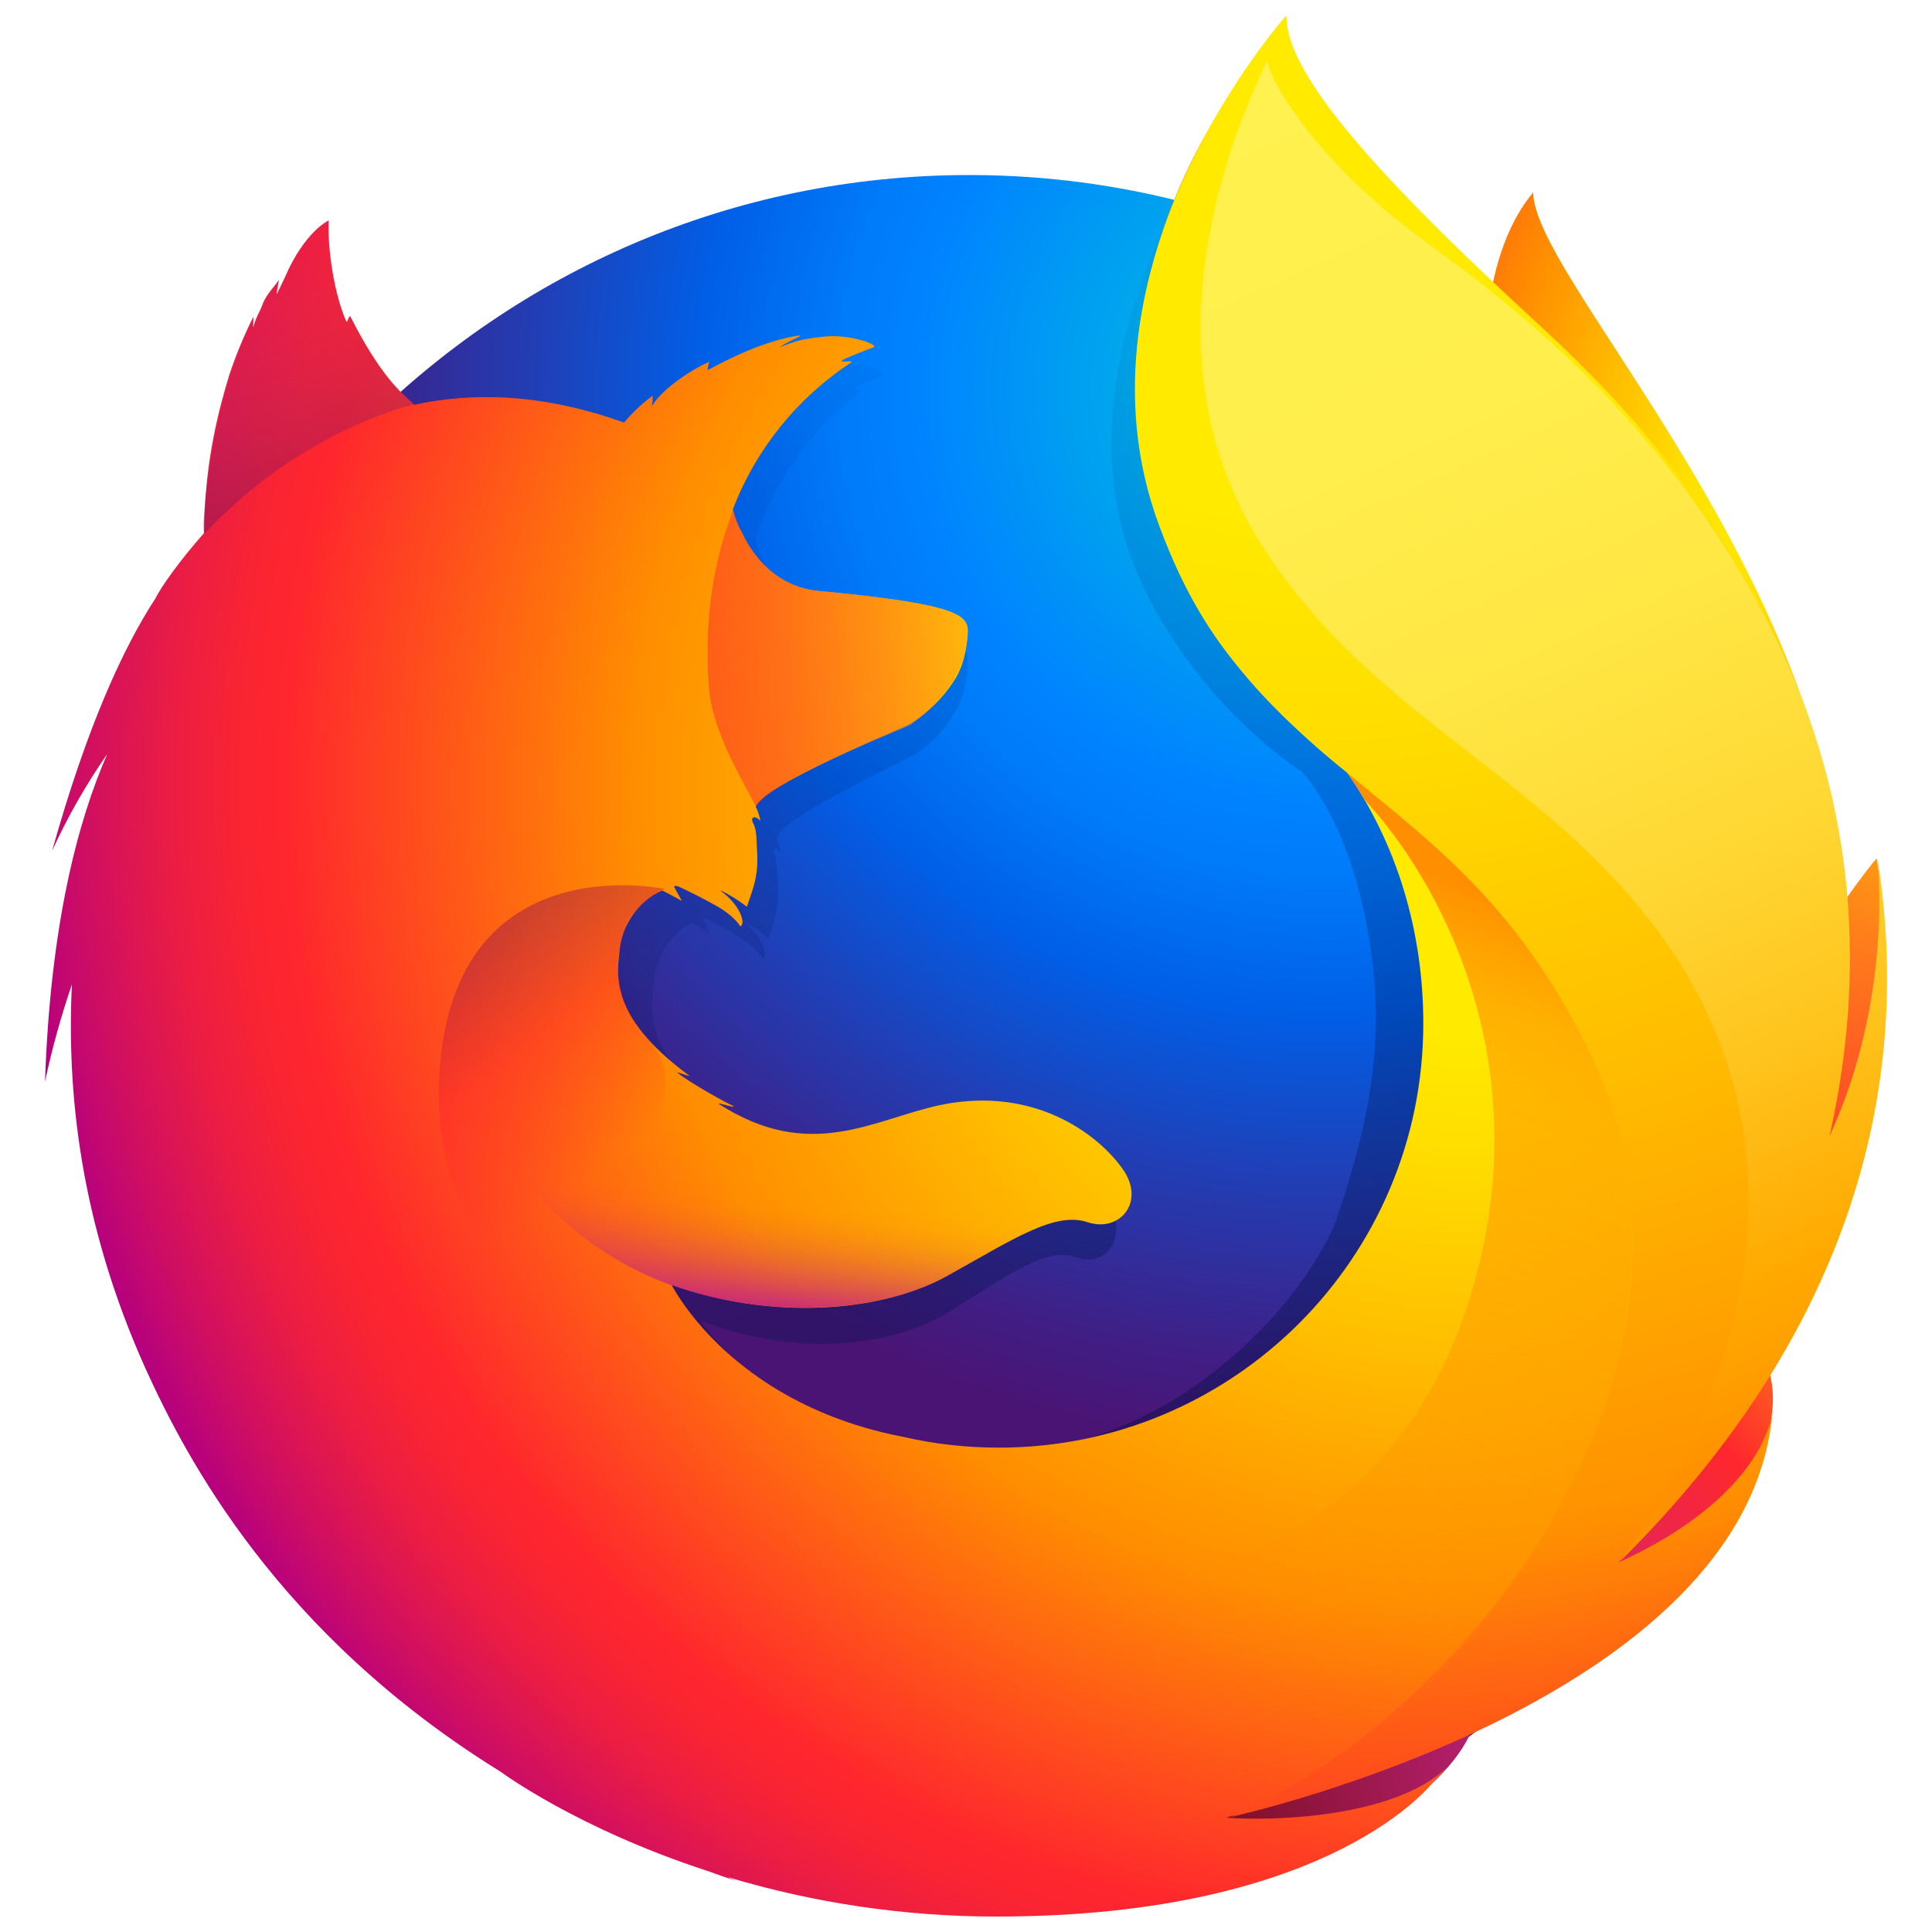
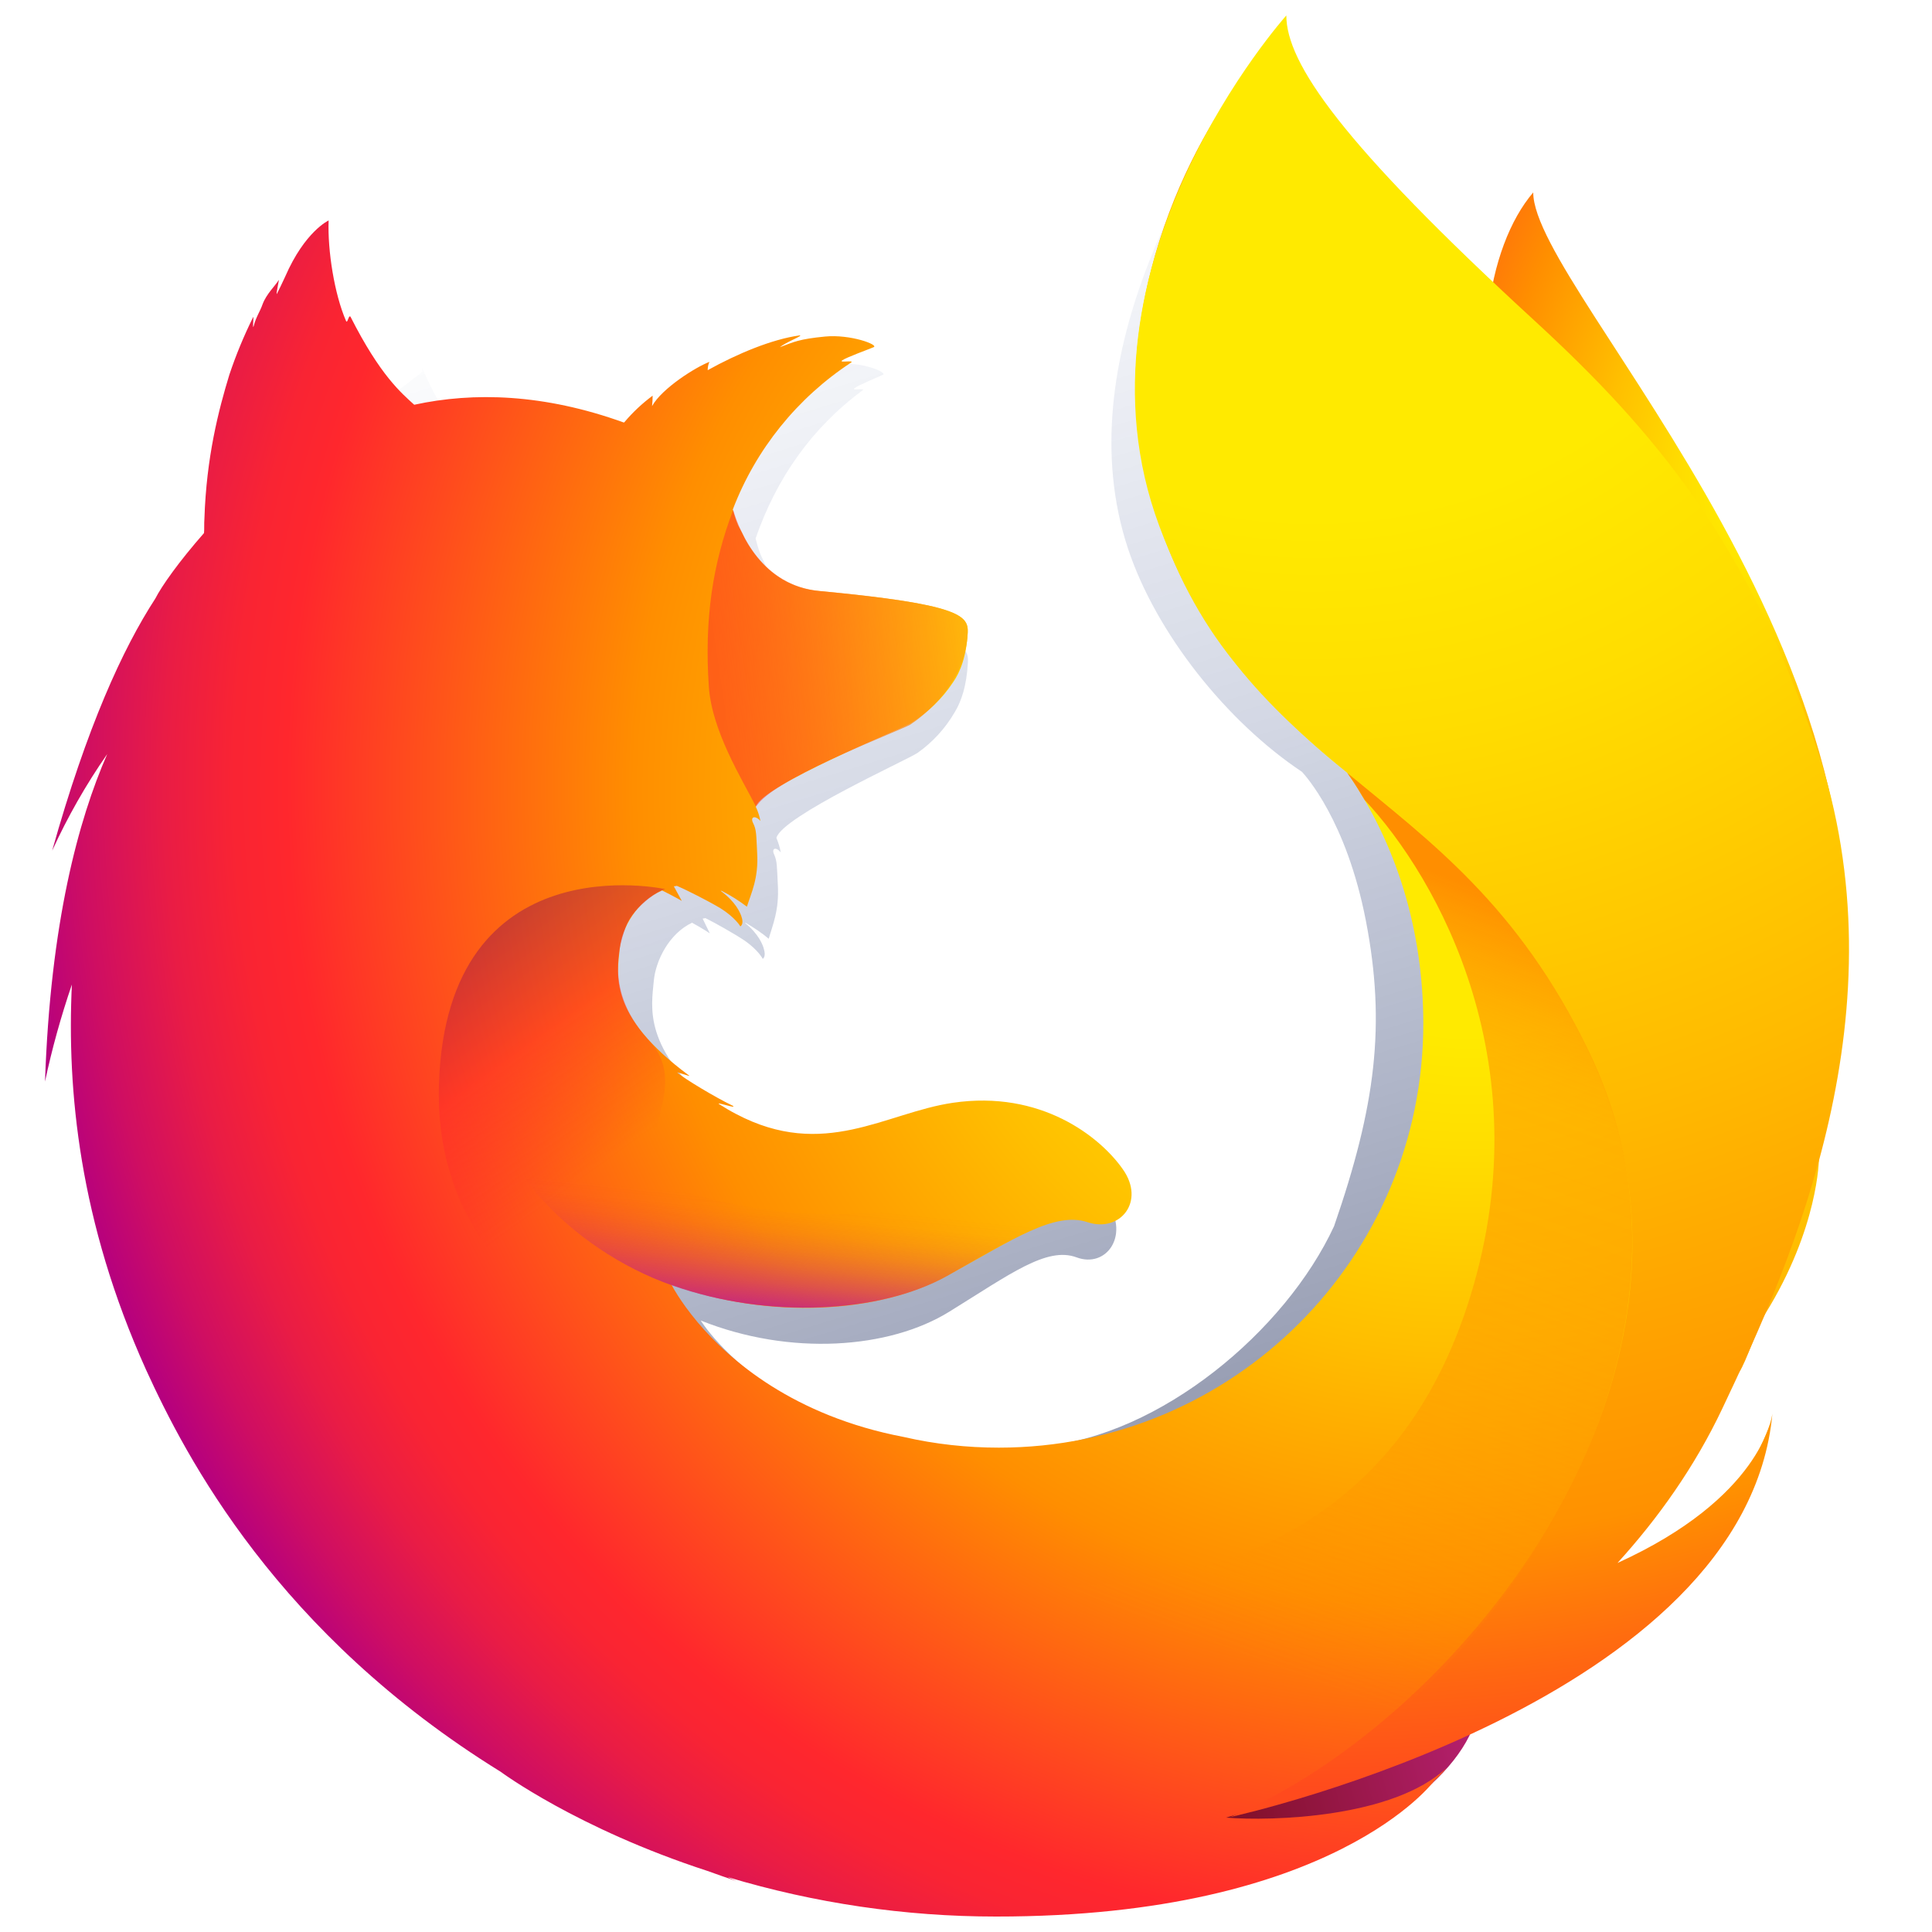
<svg xmlns="http://www.w3.org/2000/svg" version="1.1" id="Layer_1" x="0px" y="0px" viewBox="0 0 1000 1000" style="enable-background:new 0 0 1000 1000;" xml:space="preserve">
  <style type="text/css">
	.st0{fill:url(#SVGID_1_);}
	.st1{fill:url(#_Path__1_);}
	.st2{fill:url(#SVGID_2_);}
	.st3{fill:url(#SVGID_3_);}
	.st4{fill:url(#SVGID_4_);}
	.st5{fill:url(#SVGID_5_);}
	.st6{fill:url(#SVGID_6_);}
	.st7{fill:url(#SVGID_7_);}
	.st8{fill:url(#SVGID_8_);}
	.st9{fill:url(#SVGID_9_);}
	.st10{fill:url(#SVGID_10_);}
	.st11{fill:url(#SVGID_11_);}
	.st12{fill:url(#SVGID_12_);}
	.st13{fill:url(#SVGID_13_);}
</style>
  <g>
    <radialGradient id="SVGID_1_" cx="-15747.353" cy="18909.598" r="450.875" fx="-15776.111" fy="18909.598" gradientTransform="matrix(0.762 3.400000e-02 5.000000e-02 -1.12 11985.509 21968.356)" gradientUnits="userSpaceOnUse">
      <stop offset="4.500000e-02" style="stop-color:#FFEA00" />
      <stop offset="0.12" style="stop-color:#FFDE00" />
      <stop offset="0.254" style="stop-color:#FFBF00" />
      <stop offset="0.429" style="stop-color:#FF8E00" />
      <stop offset="0.769" style="stop-color:#FF272D" />
      <stop offset="0.872" style="stop-color:#E0255A" />
      <stop offset="0.953" style="stop-color:#CC2477" />
      <stop offset="1" style="stop-color:#C42482" />
    </radialGradient>
    <path class="st0" d="M793.6,99.6c-23.9,27.9-35.1,90.6-10.8,154.3s61.5,49.8,84.7,114.7c30.6,85.6,16.4,200.6,16.4,200.6   s36.8,106.6,62.5-6.6C1003.1,349.7,793.6,151.9,793.6,99.6z" />
    <radialGradient id="_Path__1_" cx="-6977.716" cy="18234.576" r="791.229" gradientTransform="matrix(1.225 0 0 -1.225 9234.138 22538.488)" gradientUnits="userSpaceOnUse">
      <stop offset="0" style="stop-color:#00CCDA" />
      <stop offset="0.22" style="stop-color:#0083FF" />
      <stop offset="0.261" style="stop-color:#007AF9" />
      <stop offset="0.33" style="stop-color:#0060E8" />
      <stop offset="0.333" style="stop-color:#005FE7" />
      <stop offset="0.438" style="stop-color:#2639AD" />
      <stop offset="0.522" style="stop-color:#401E84" />
      <stop offset="0.566" style="stop-color:#4A1475" />
    </radialGradient>
-     <path id="_Path_" class="st1" d="M501.4,982.6c245.2,0,443.9-199.7,443.9-446s-198.7-446-443.7-446S58,290.3,58,536.6   C57.5,783.1,256.4,982.6,501.4,982.6z" />
    <linearGradient id="SVGID_2_" gradientUnits="userSpaceOnUse" x1="563.966" y1="10538.916" x2="372.528" y2="11165.145" gradientTransform="matrix(1 0 0 -1 0 11276.11)">
      <stop offset="0" style="stop-color:#000F43;stop-opacity:0.4" />
      <stop offset="0.485" style="stop-color:#001962;stop-opacity:0.173" />
      <stop offset="1" style="stop-color:#002079;stop-opacity:0" />
    </linearGradient>
    <path class="st2" d="M834,811.6c-9.6,6.8-19.7,12.8-30.1,18.2c13.9-20.3,26.6-41.3,38.3-63c9.5-10.5,18.1-20.6,25.2-31.7   c3.4-5.4,7.3-12.1,11.4-19.8c24.9-44.9,52.4-117.6,53.2-192.2V523c0-1.8,0-3.7,0-5.5c0.1-18.7-1.8-37.4-5.7-55.7   c0.2,1.4,0.4,2.9,0.6,4.3c-0.2-1.1-0.4-2.2-0.6-3.3c0.4,2,0.7,4,1,6c5.1,43.2,1.5,85.4-16.7,116.4c-0.3,0.5-0.6,0.9-0.9,1.3   c9.4-47.2,12.6-99.4,2.1-151.6c0,0-4.2-25.4-35.4-102.4c-18-44.4-49.8-80.7-78-107.2c-24.7-30.5-47.1-51-59.5-64.1   c-25.8-27.2-36.6-47.6-41.1-60.9c-3.9-1.9-53.1-49.8-57-51.6c-21.5,33.4-89.2,137.7-57,235.1c14.6,44.2,51.5,90,90.1,115.7   c1.7,1.9,23,25,33.1,77.2c10.4,53.8,5,95.9-16.5,158c-25.3,54.5-90.1,108.4-150.7,113.9c-129.7,11.8-177.1-65.1-177.1-65.1   c46.3,18.5,97.6,14.7,128.7-4.6c31.4-19.4,50.4-33.8,65.8-28.1c15.2,5.7,27.3-10.8,16.4-27.8c-17.1-26.4-48.4-40-79.4-34.6   c-31.4,5.1-60.2,30-101.4,5.9c-2.7-1.5-5.2-3.2-7.7-5.1c-2.7-1.8,8.8,2.7,6.1,0.7c-8-4.4-22.2-13.8-25.9-17.2   c-0.6-0.6,6.2,2.2,5.6,1.6c-38.5-31.7-33.7-53.1-32.5-66.6c1-10.7,8-24.5,19.8-30.1c5.7,3.1,9.2,5.5,9.2,5.5s-2.4-5-3.7-7.6   c0.5-0.2,0.9-0.1,1.4-0.3c4.7,2.3,15,8.1,20.4,11.7c7.1,5,9.3,9.4,9.3,9.4s1.9-1,0.5-5.4c-0.5-1.8-2.6-7.5-9.7-13.2l0.4,0   c4.2,2.4,8.2,5.1,11.9,8.2c2-7.2,5.5-14.7,4.7-28.1c-0.5-9.4-0.3-11.9-1.9-15.5c-1.5-3.1,0.8-4.3,3.4-1.1c-0.4-2.5-1.2-5-2.2-7.4   l0-0.2c3.2-11.2,68.2-40.5,73-43.9c7.8-5.5,14.3-12.6,19.1-20.8c3.6-5.8,6.3-13.8,7-26.1c0.4-8.8-3.8-14.7-69.5-21.6   c-18-1.8-28.5-14.8-34.5-26.8c-1.1-2.6-2.2-4.9-3.3-7.3c-1.1-2.7-1.9-5.6-2.6-8.4c10.7-30.9,28.8-57,55.4-76.7   c1.4-1.3-5.8,0.3-4.3-1c1.7-1.5,12.7-6,14.8-7c2.5-1.2-10.9-6.9-22.7-5.5c-12.1,1.4-14.6,2.8-21.1,5.5c2.7-2.7,11.2-6.1,9.2-6.1   c-13,2-29.2,9.6-43,18.1c0-1.5,0.3-3,0.8-4.3c-6.4,2.7-22.3,13.8-26.9,23.1c0.2-1.8,0.3-3.6,0.3-5.4c-4.9,4.1-9.3,8.7-13.2,13.8   l-0.2,0.2c-37.4-15.1-70.2-16-98.1-9.3c-6.1-6.1-9.1-1.6-22.9-32.1c-0.9-1.8,0.7,1.8,0,0c-2.3-5.9,1.4,7.9,0,0   c-23.3,18.4-53.9,39.2-68.6,53.9c-0.2,0.6,17.2-4.9,0,0c-6,1.7-5.6,5.3-6.5,37.5c-0.2,2.4,0,5.2-0.2,7.4   c-11.7,15-19.7,27.6-22.8,34.2c-15.2,26.2-31.9,67-48.1,131.6c7.2-17.5,15.8-34.4,25.8-50.4C85,440.6,72,494.4,69.4,577.3   c3.3-17.1,7.4-34,12.5-50.7c-3.2,68.7,8.7,137.4,34.7,201.1c9.3,22.8,24.8,57.5,51,95.4C250.2,909.9,366.6,964,495.5,964   C630.1,964,751,905.1,834,811.6z" />
    <radialGradient id="SVGID_3_" cx="-8122.947" cy="16555.928" r="266.886" gradientTransform="matrix(1.219 0.123 0.123 -1.219 8881.524 21824.25)" gradientUnits="userSpaceOnUse">
      <stop offset="3.000000e-03" style="stop-color:#FFEA00" />
      <stop offset="0.497" style="stop-color:#FF272D" />
      <stop offset="1" style="stop-color:#C42482" />
    </radialGradient>
-     <path class="st3" d="M734.4,874.7c162.9-18.9,235-186.7,142.4-190C793.2,682,657.3,883.6,734.4,874.7z" />
    <radialGradient id="SVGID_4_" cx="-8147.093" cy="16811.84" r="445.678" gradientTransform="matrix(1.219 0.123 0.123 -1.219 8881.524 21824.25)" gradientUnits="userSpaceOnUse">
      <stop offset="3.000000e-03" style="stop-color:#FFE900" />
      <stop offset="0.157" style="stop-color:#FFAF0E" />
      <stop offset="0.316" style="stop-color:#FF7A1B" />
      <stop offset="0.472" style="stop-color:#FF4E26" />
      <stop offset="0.621" style="stop-color:#FF2C2E" />
      <stop offset="0.762" style="stop-color:#FF1434" />
      <stop offset="0.892" style="stop-color:#FF0538" />
      <stop offset="1" style="stop-color:#FF0039" />
    </radialGradient>
-     <path class="st4" d="M888.5,650.4c112.1-65.2,82.8-206.1,82.8-206.1s-43.2,50.2-72.6,130.3C869.7,654,821.2,689.8,888.5,650.4z" />
    <radialGradient id="SVGID_5_" cx="-8084.057" cy="16398.703" r="408.958" gradientTransform="matrix(1.219 0.123 0.123 -1.219 8881.524 21824.25)" gradientUnits="userSpaceOnUse">
      <stop offset="3.000000e-03" style="stop-color:#FF272D" />
      <stop offset="0.497" style="stop-color:#C42482" />
      <stop offset="0.986" style="stop-color:#620700" />
    </radialGradient>
    <path class="st5" d="M532.8,958.1c156.2,49.9,290.5-73.2,207.7-114.3C665.3,806.7,458.6,934.5,532.8,958.1z" />
    <radialGradient id="SVGID_6_" cx="738.506" cy="10874.069" r="782.18" fx="766.484" fy="10860.241" gradientTransform="matrix(1 0 0 -1 0 11276.11)" gradientUnits="userSpaceOnUse">
      <stop offset="0.156" style="stop-color:#FFEA00" />
      <stop offset="0.231" style="stop-color:#FFDE00" />
      <stop offset="0.365" style="stop-color:#FFBF00" />
      <stop offset="0.541" style="stop-color:#FF8E00" />
      <stop offset="0.763" style="stop-color:#FF272D" />
      <stop offset="0.796" style="stop-color:#F92433" />
      <stop offset="0.841" style="stop-color:#E91C45" />
      <stop offset="0.893" style="stop-color:#CF0E62" />
      <stop offset="0.935" style="stop-color:#B5007F" />
    </radialGradient>
    <path class="st6" d="M900.2,710.2c3.8-5.4,8.9-22.5,13.5-30.2c27.6-44.5,27.8-80,27.8-80.8c16.7-83.2,15.1-117.2,4.9-180   c-8.3-50.6-44.3-123.1-75.6-158c-32.2-36-9.5-24.2-40.7-50.5c-27.3-30.3-53.8-60.3-68.3-72.4C657.5,51.1,659.9,32.6,661.9,29.4   c-0.3,0.4-0.8,0.9-1.5,1.6c-1.2-4.9-2.1-9.1-2.1-9.1s-57,57-69,152c-7.8,62,15.4,126.7,49,168c17.5,21.4,37.3,40.9,59,58v0   c25.4,36.5,39.4,81.5,39.4,129.9c0,121.2-98.3,219.5-219.7,219.5c-16.5,0-33-1.8-49.1-5.5c-57.2-10.9-90.3-39.8-106.8-59.4   c-9.4-11.2-13.5-19.4-13.5-19.4c51.3,18.4,108,14.5,142.5-4.5c34.7-19.3,55.8-33.5,72.8-27.9c16.8,5.6,30.2-10.7,18.2-27.5   c-11.8-16.8-42.4-41-87.9-34.3c-34.8,5.1-66.7,29.8-112.2,5.8c-2.9-1.5-5.8-3.2-8.6-5c-3-1.8,9.8,2.7,6.8,0.7   c-8.9-4.3-24.6-13.7-28.6-17.1c-0.7-0.6,6.9,2.2,6.2,1.6c-42.6-31.4-37.3-52.7-36-66c1.1-10.7,8.8-24.3,21.9-29.9   c6.3,3.1,10.2,5.4,10.2,5.4s-2.7-4.9-4.1-7.5c0.5-0.2,1-0.1,1.5-0.3c5.2,2.2,16.6,8,22.6,11.6c7.8,4.9,10.3,9.4,10.3,9.4   s2.1-1,0.5-5.3c-0.6-1.8-2.9-7.4-10.7-13.1l0.5,0c4.6,2.3,9,5.1,13.1,8.2c2.2-7.1,6.1-14.6,5.3-27.9c-0.5-9.4-0.3-11.8-2.1-15.4   c-1.6-3.1,0.9-4.3,3.8-1.1c-0.5-2.5-1.3-5-2.4-7.3l0-0.2c3.6-11.1,75.5-40.1,80.8-43.5c8.4-5.3,15.7-12.3,21.2-20.6   c4-5.7,7-13.7,7.7-25.9c0.2-5.5-1.4-9.8-20.5-14c-11.4-2.5-29.1-4.9-56.4-7.5c-19.9-1.8-31.6-14.7-38.2-26.6   c-1.2-2.6-2.4-4.9-3.7-7.2c-1.2-2.7-2.1-5.5-2.8-8.4c11.9-31.2,33.4-57.8,61.3-76.1c1.6-1.3-6.4,0.3-4.8-1   c1.9-1.5,14.1-5.9,16.4-6.9c2.8-1.2-12-6.8-25.2-5.5c-13.4,1.3-16.2,2.8-23.3,5.5c3-2.6,12.4-6.1,10.2-6.1   c-14.4,2-32.3,9.5-47.6,18c0-1.5,0.3-3,0.9-4.3c-7.1,2.7-24.6,13.7-29.7,22.9c0.2-1.8,0.3-3.6,0.3-5.4c-5.4,4-10.3,8.6-14.6,13.7   l-0.3,0.2c-41.3-14.9-77.7-15.9-108.5-9.2c-6.7-6.1-17.6-15.2-32.9-45.4c-1-1.8-1.6,3.8-2.4,2c-6-13.8-9.6-36.4-9-52   c0,0-12.3,5.6-22.5,29.1c-1.9,4.2-3.1,6.5-4.3,8.9c-0.6,0.7,1.3-7.7,1-7.2c-1.8,3-6.4,7.2-8.4,12.6c-1.4,4-3.3,6.3-4.6,11.3   l-0.3,0.5c-0.1-1.5,0.4-6.1,0-5.1c-4.8,9.7-8.9,19.6-12.3,29.8c-5.5,18-11.9,42.6-12.9,74.6c-0.2,2.4,0,5.1-0.2,7.3   c-13,14.8-21.9,27.4-25.2,33.9C63.5,335.8,45,376.2,27,440.3c8-17.5,17.5-34.2,28.5-50c-14.9,34-29.4,87.3-32.2,169.5   c3.6-17,8.3-33.8,13.9-50.2C34.6,564.4,41,632.3,75.6,709c20.6,45.1,67.9,136.6,183.6,208.1l0,0c0,0,39.4,29.3,107,51.3   c5,1.8,10.1,3.6,15.2,5.3c-1.6-0.7-3.2-1.3-4.7-2.1c45,13.5,91.8,20.4,138.8,20.4c175.2,0.1,226.8-70.2,226.8-70.2   s-0.2,0.1-0.5,0.4c2.5-2.3,4.9-4.7,7.1-7.3c-27.6,26.1-90.7,27.8-114.3,25.9c40.2-11.8,66.7-21.8,118.2-41.5   c6-2.2,12.2-4.8,18.5-7.6c0.7-0.3,1.4-0.6,2.1-0.9c1.2-0.6,2.5-1.1,3.7-1.7c25.1-11.8,48.7-26.6,70.3-44   c51.7-41.3,62.9-81.6,68.8-108.1c-0.8,2.5-3.4,8.5-5.2,12.3c-13.3,28.5-42.8,46-74.9,60.9c15.3-20,29.4-40.9,42.4-62.4   C889.1,737.4,892.4,721.1,900.2,710.2z" />
    <radialGradient id="SVGID_7_" cx="679.656" cy="11266.821" r="923.615" gradientTransform="matrix(1 0 0 -1 0 11276.11)" gradientUnits="userSpaceOnUse">
      <stop offset="0.279" style="stop-color:#FFEA00" />
      <stop offset="0.402" style="stop-color:#FFDD00" />
      <stop offset="0.63" style="stop-color:#FFBA00" />
      <stop offset="0.856" style="stop-color:#FF9100" />
      <stop offset="0.933" style="stop-color:#FF6711" />
      <stop offset="0.994" style="stop-color:#FF4A1D" />
    </radialGradient>
    <path class="st7" d="M837.2,809c21.1-23.2,40-49.8,54.3-80c36.9-77.6,94-206.6,49-341.3C905.1,281.2,856.3,223,794.4,166.1   C693.9,73.8,665.8,32.5,665.8,8c0,0-116.1,129.4-65.7,264.4s153.5,130,221.7,270.9c80.3,165.7-64.9,346.6-185,397.2   c7.4-1.6,267-60.4,280.6-208.9C917,734.3,911.1,775.4,837.2,809z" />
    <linearGradient id="SVGID_8_" gradientUnits="userSpaceOnUse" x1="-8805.603" y1="16712.981" x2="-8521.242" y2="16785.465" gradientTransform="matrix(1.219 0.123 0.123 -1.219 8881.524 21824.25)">
      <stop offset="0" style="stop-color:#C42482;stop-opacity:0.5" />
      <stop offset="0.474" style="stop-color:#FF272D;stop-opacity:0.5" />
      <stop offset="0.486" style="stop-color:#FF2C2C;stop-opacity:0.513" />
      <stop offset="0.675" style="stop-color:#FF7A1A;stop-opacity:0.72" />
      <stop offset="0.829" style="stop-color:#FFB20D;stop-opacity:0.871" />
      <stop offset="0.942" style="stop-color:#FFD605;stop-opacity:0.964" />
      <stop offset="1" style="stop-color:#FFE302" />
    </linearGradient>
    <path class="st8" d="M500.9,327.4c0.4-8.8-4.2-14.7-76.7-21.5c-29.8-2.8-41.3-30.3-44.7-41.9c-10.6,27.6-15,56.5-12.6,91.5   c1.6,22.9,17,47.5,24.4,62c0,0,1.6-2.1,2.4-2.9c13.9-14.4,71.9-36.4,77.4-39.5C477,371.2,499.9,354.4,500.9,327.4z" />
    <linearGradient id="SVGID_9_" gradientUnits="userSpaceOnUse" x1="-271.932" y1="12019.108" x2="-326.504" y2="12158.955" gradientTransform="matrix(0.995 0.1 0.1 -0.995 -764.311 12254.057)">
      <stop offset="0" style="stop-color:#891551;stop-opacity:0.6" />
      <stop offset="1" style="stop-color:#C42482;stop-opacity:0" />
    </linearGradient>
-     <path class="st9" d="M181.6,164.5c-1-1.8-1.6,3.8-2.4,2c-6-13.8-9.6-36.2-8.7-52c0,0-12.3,5.6-22.5,29.1c-1.9,4.2-3.1,6.5-4.3,8.9   c-0.6,0.7,1.3-7.7,1-7.2c-1.8,3-6.4,7.2-8.3,12.4c-1.7,4.2-3.3,6.5-4.6,11.8c-0.4,1.4,0.4-6.3,0.1-5.4C108,209.7,103.5,279,106,276   c50.5-53.9,108.3-66.7,108.3-66.7C208.2,204.8,194.8,191.7,181.6,164.5L181.6,164.5z" />
    <linearGradient id="SVGID_10_" gradientUnits="userSpaceOnUse" x1="-495.363" y1="10218.2" x2="-401.255" y2="10111.314" gradientTransform="matrix(0.995 0.1 0.1 -0.995 -285.176 10693.645)">
      <stop offset="5.000000e-03" style="stop-color:#891551;stop-opacity:0.5" />
      <stop offset="0.484" style="stop-color:#FF272D;stop-opacity:0.5" />
      <stop offset="1" style="stop-color:#FF272D;stop-opacity:0" />
    </linearGradient>
    <path class="st10" d="M373.2,728.1c-69.7-29.8-149-71.8-146-167.1c4.1-125.6,117.1-100.8,117.1-100.8c-4.3,1-15.7,9.2-19.7,17.8   c-4.3,10.8-12.1,35.3,11.6,60.9c37.1,40.2-76.2,95.4,98.7,199.6C439.2,740.9,393.8,737,373.2,728.1L373.2,728.1z" />
    <linearGradient id="SVGID_11_" gradientUnits="userSpaceOnUse" x1="-317.342" y1="10032.448" x2="-317.275" y2="10107.229" gradientTransform="matrix(0.995 0.1 0.1 -0.995 -285.176 10693.645)">
      <stop offset="0" style="stop-color:#C42482" />
      <stop offset="8.299999e-02" style="stop-color:#C42482;stop-opacity:0.81" />
      <stop offset="0.206" style="stop-color:#C42482;stop-opacity:0.565" />
      <stop offset="0.328" style="stop-color:#C42482;stop-opacity:0.362" />
      <stop offset="0.447" style="stop-color:#C42482;stop-opacity:0.204" />
      <stop offset="0.562" style="stop-color:#C42482;stop-opacity:9.100000e-02" />
      <stop offset="0.673" style="stop-color:#C42482;stop-opacity:2.300000e-02" />
      <stop offset="0.773" style="stop-color:#C42482;stop-opacity:0" />
    </linearGradient>
    <path class="st11" d="M348.4,665.5c49.4,17.2,107,14.2,141.5-4.9c23.1-12.9,52.7-33.4,70.9-28.4c-15.8-6.2-27.7-9.2-42.1-9.9   c-2.4,0-5.4-0.1-8-0.3c-5.3,0-10.5,0.3-15.8,0.9c-8.9,0.8-18.8,6.4-27.7,5.5c-0.5,0,8.7-3.8,8-3.6c-4.8,1-9.9,1.2-15.4,1.9   c-3.5,0.4-6.4,0.8-9.9,1c-103,8.7-190-55.8-190-55.8C252.5,596.9,293,646.2,348.4,665.5L348.4,665.5z" />
    <linearGradient id="SVGID_12_" gradientUnits="userSpaceOnUse" x1="643.848" y1="11231.99" x2="949.504" y2="10548.495" gradientTransform="matrix(1 0 0 -1 0 11276.11)">
      <stop offset="0" style="stop-color:#FFF14F" />
      <stop offset="0.268" style="stop-color:#FFEE4C" />
      <stop offset="0.452" style="stop-color:#FFE643" />
      <stop offset="0.612" style="stop-color:#FFD834" />
      <stop offset="0.757" style="stop-color:#FFC41E" />
      <stop offset="0.892" style="stop-color:#FFAB02" />
      <stop offset="0.902" style="stop-color:#FFA900" />
      <stop offset="0.949" style="stop-color:#FFA000" />
      <stop offset="1" style="stop-color:#FF9100" />
    </linearGradient>
-     <path class="st12" d="M837.1,809.6c104.2-102.3,156.9-226.6,134.6-366c0,0,8.9,71.5-24.8,144.6c16.2-71.4,18.1-160.1-25-252   c-57.5-122.6-152-187.2-188.1-214.1c-54.7-40.8-77.4-82.3-77.8-90.9c-16.3,33.5-65.8,148.2-5.3,247   c56.6,92.6,145.9,120,208.3,204.9C974,639.7,837.1,809.6,837.1,809.6z" />
    <linearGradient id="SVGID_13_" gradientUnits="userSpaceOnUse" x1="704.202" y1="10838.9" x2="559.415" y2="10450.15" gradientTransform="matrix(1 0 0 -1 0 11276.11)">
      <stop offset="0" style="stop-color:#FF8E00" />
      <stop offset="4.000000e-02" style="stop-color:#FF8E00;stop-opacity:0.858" />
      <stop offset="8.400000e-02" style="stop-color:#FF8E00;stop-opacity:0.729" />
      <stop offset="0.13" style="stop-color:#FF8E00;stop-opacity:0.628" />
      <stop offset="0.178" style="stop-color:#FF8E00;stop-opacity:0.557" />
      <stop offset="0.227" style="stop-color:#FF8E00;stop-opacity:0.514" />
      <stop offset="0.282" style="stop-color:#FF8E00;stop-opacity:0.5" />
      <stop offset="0.389" style="stop-color:#FF8E00;stop-opacity:0.478" />
      <stop offset="0.524" style="stop-color:#FF8E00;stop-opacity:0.416" />
      <stop offset="0.676" style="stop-color:#FF8E00;stop-opacity:0.314" />
      <stop offset="0.838" style="stop-color:#FF8E00;stop-opacity:0.172" />
      <stop offset="1" style="stop-color:#FF8E00;stop-opacity:0" />
    </linearGradient>
    <path class="st13" d="M822.1,543.6c-36.4-75.2-81.8-108-124.8-143.6c5,7,6.2,9.5,9,14c37.8,40.3,93.6,138.7,53.1,262.1   c-76.2,232.4-381.1,123-413.1,92.2c12.9,134.5,238,198.8,384.6,111.6C814.3,801,881.8,666.8,822.1,543.6z" />
  </g>
</svg>